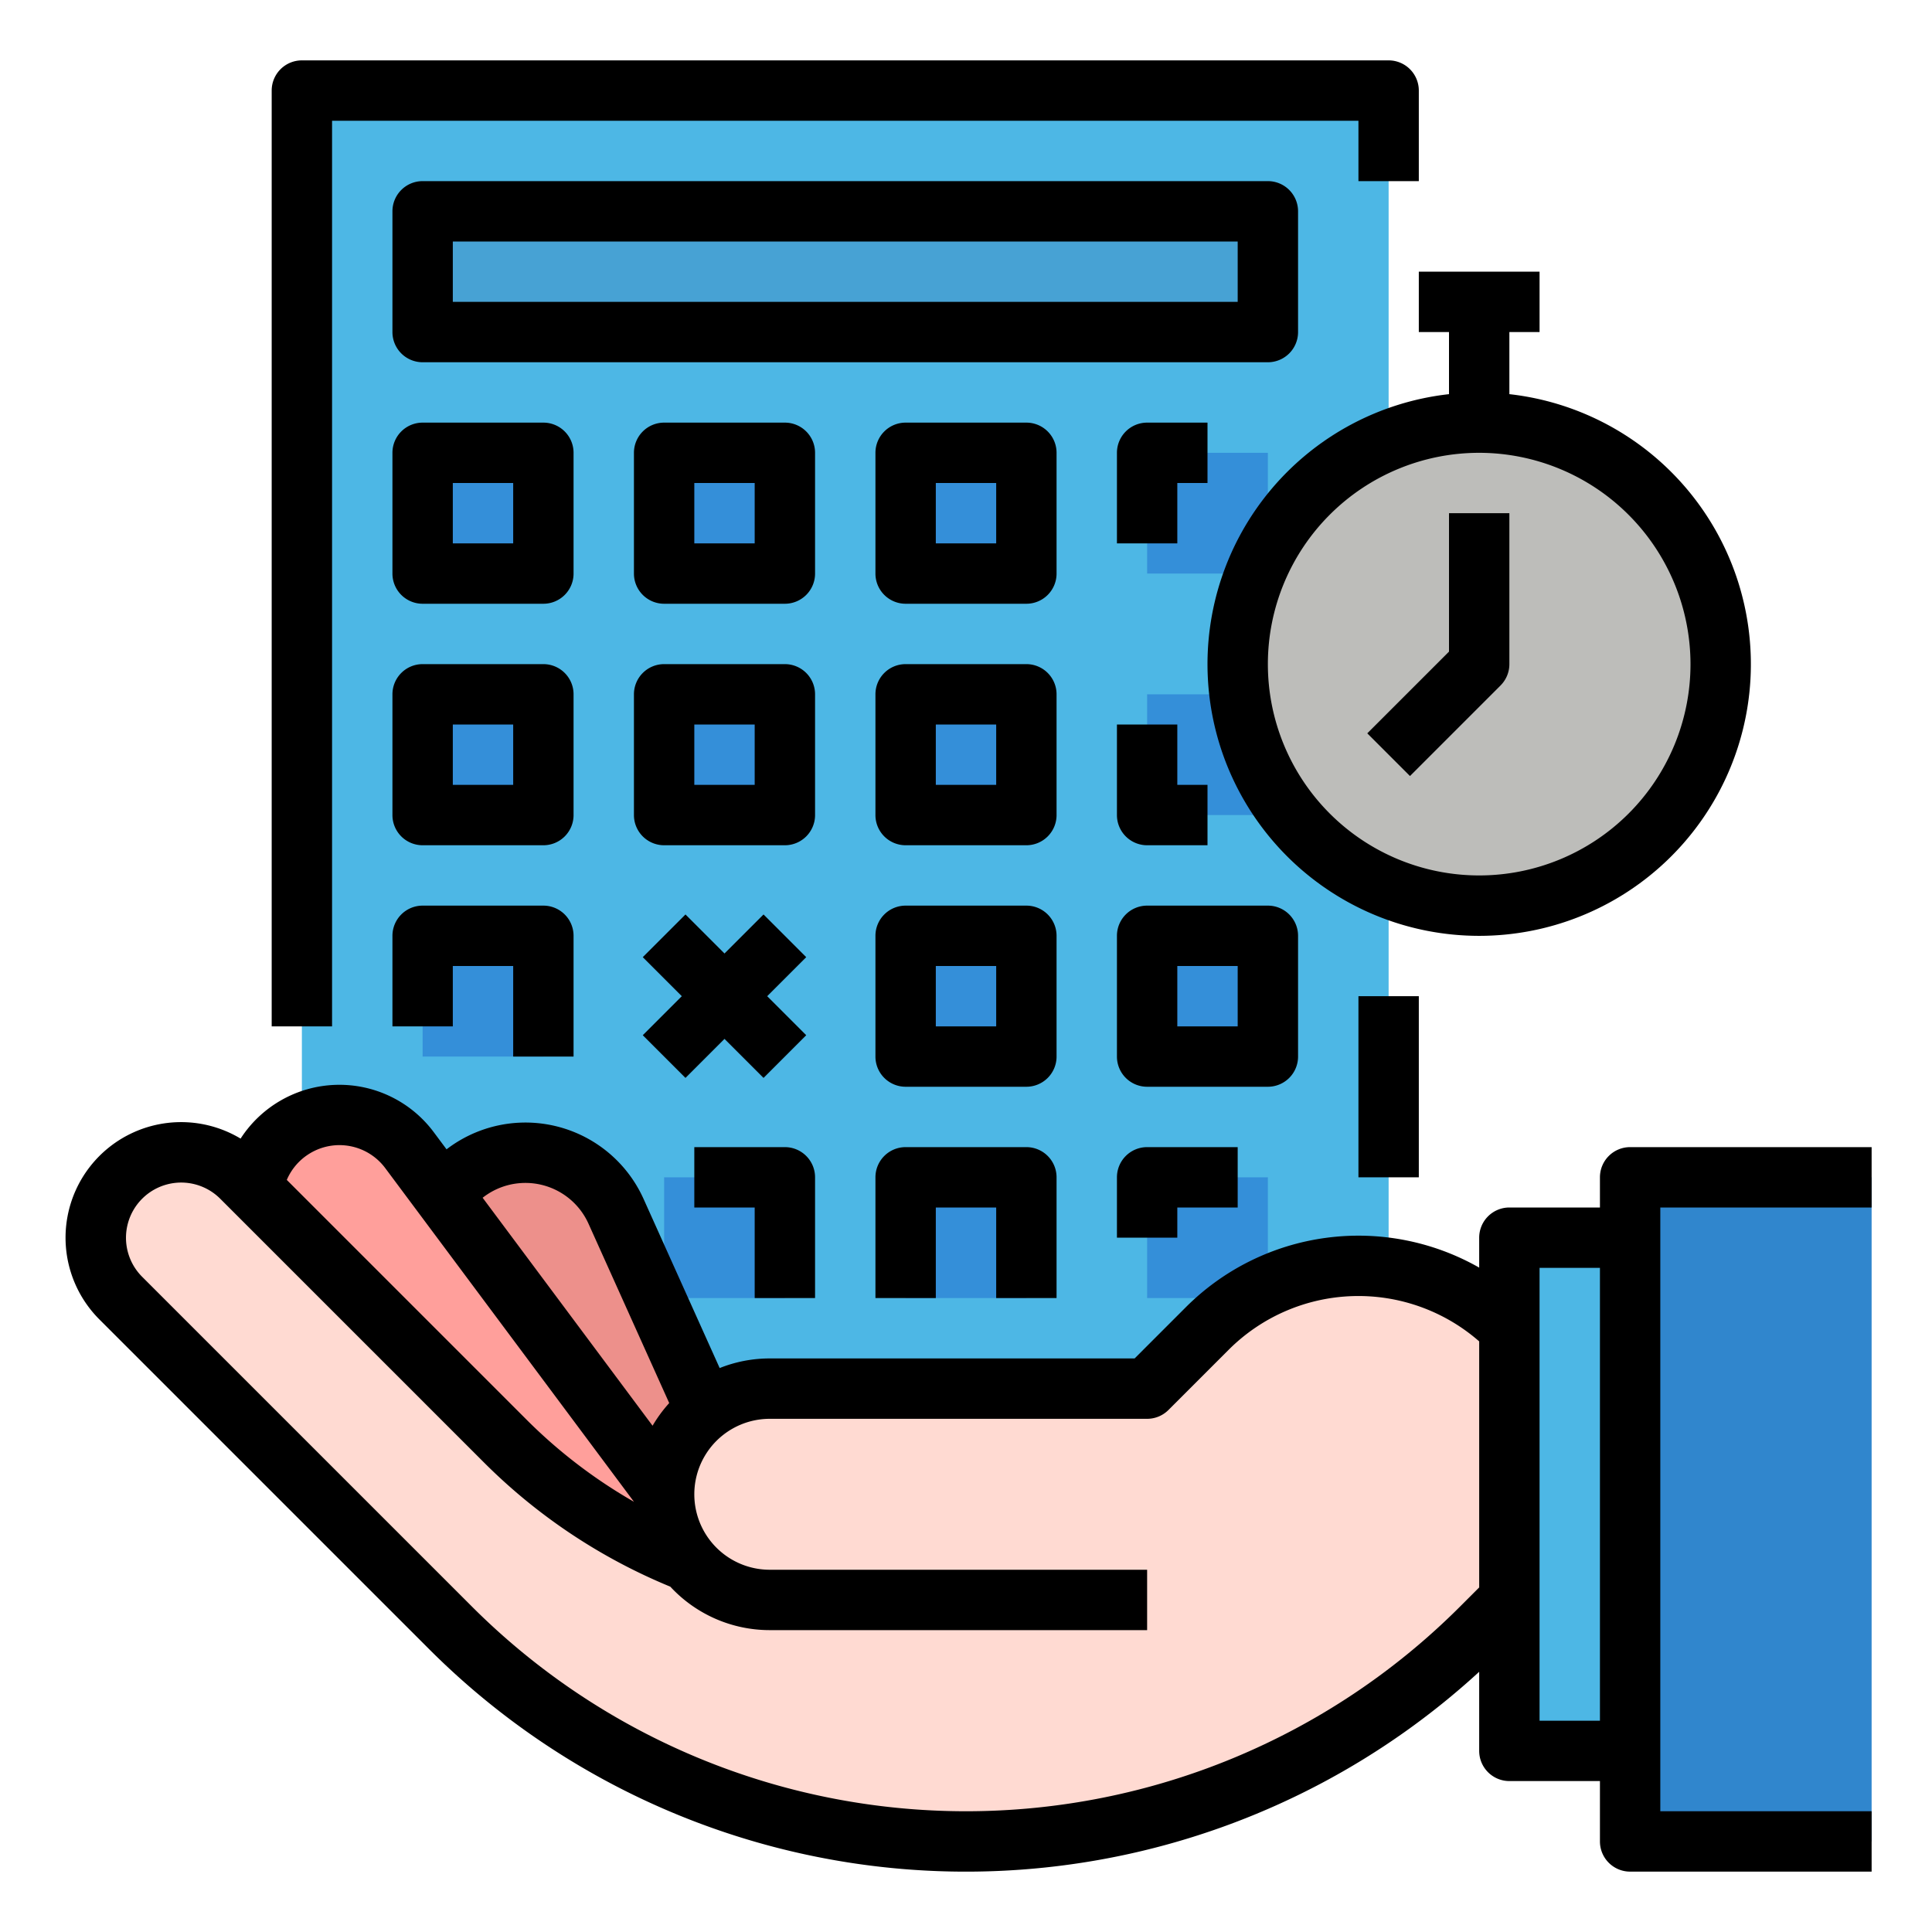
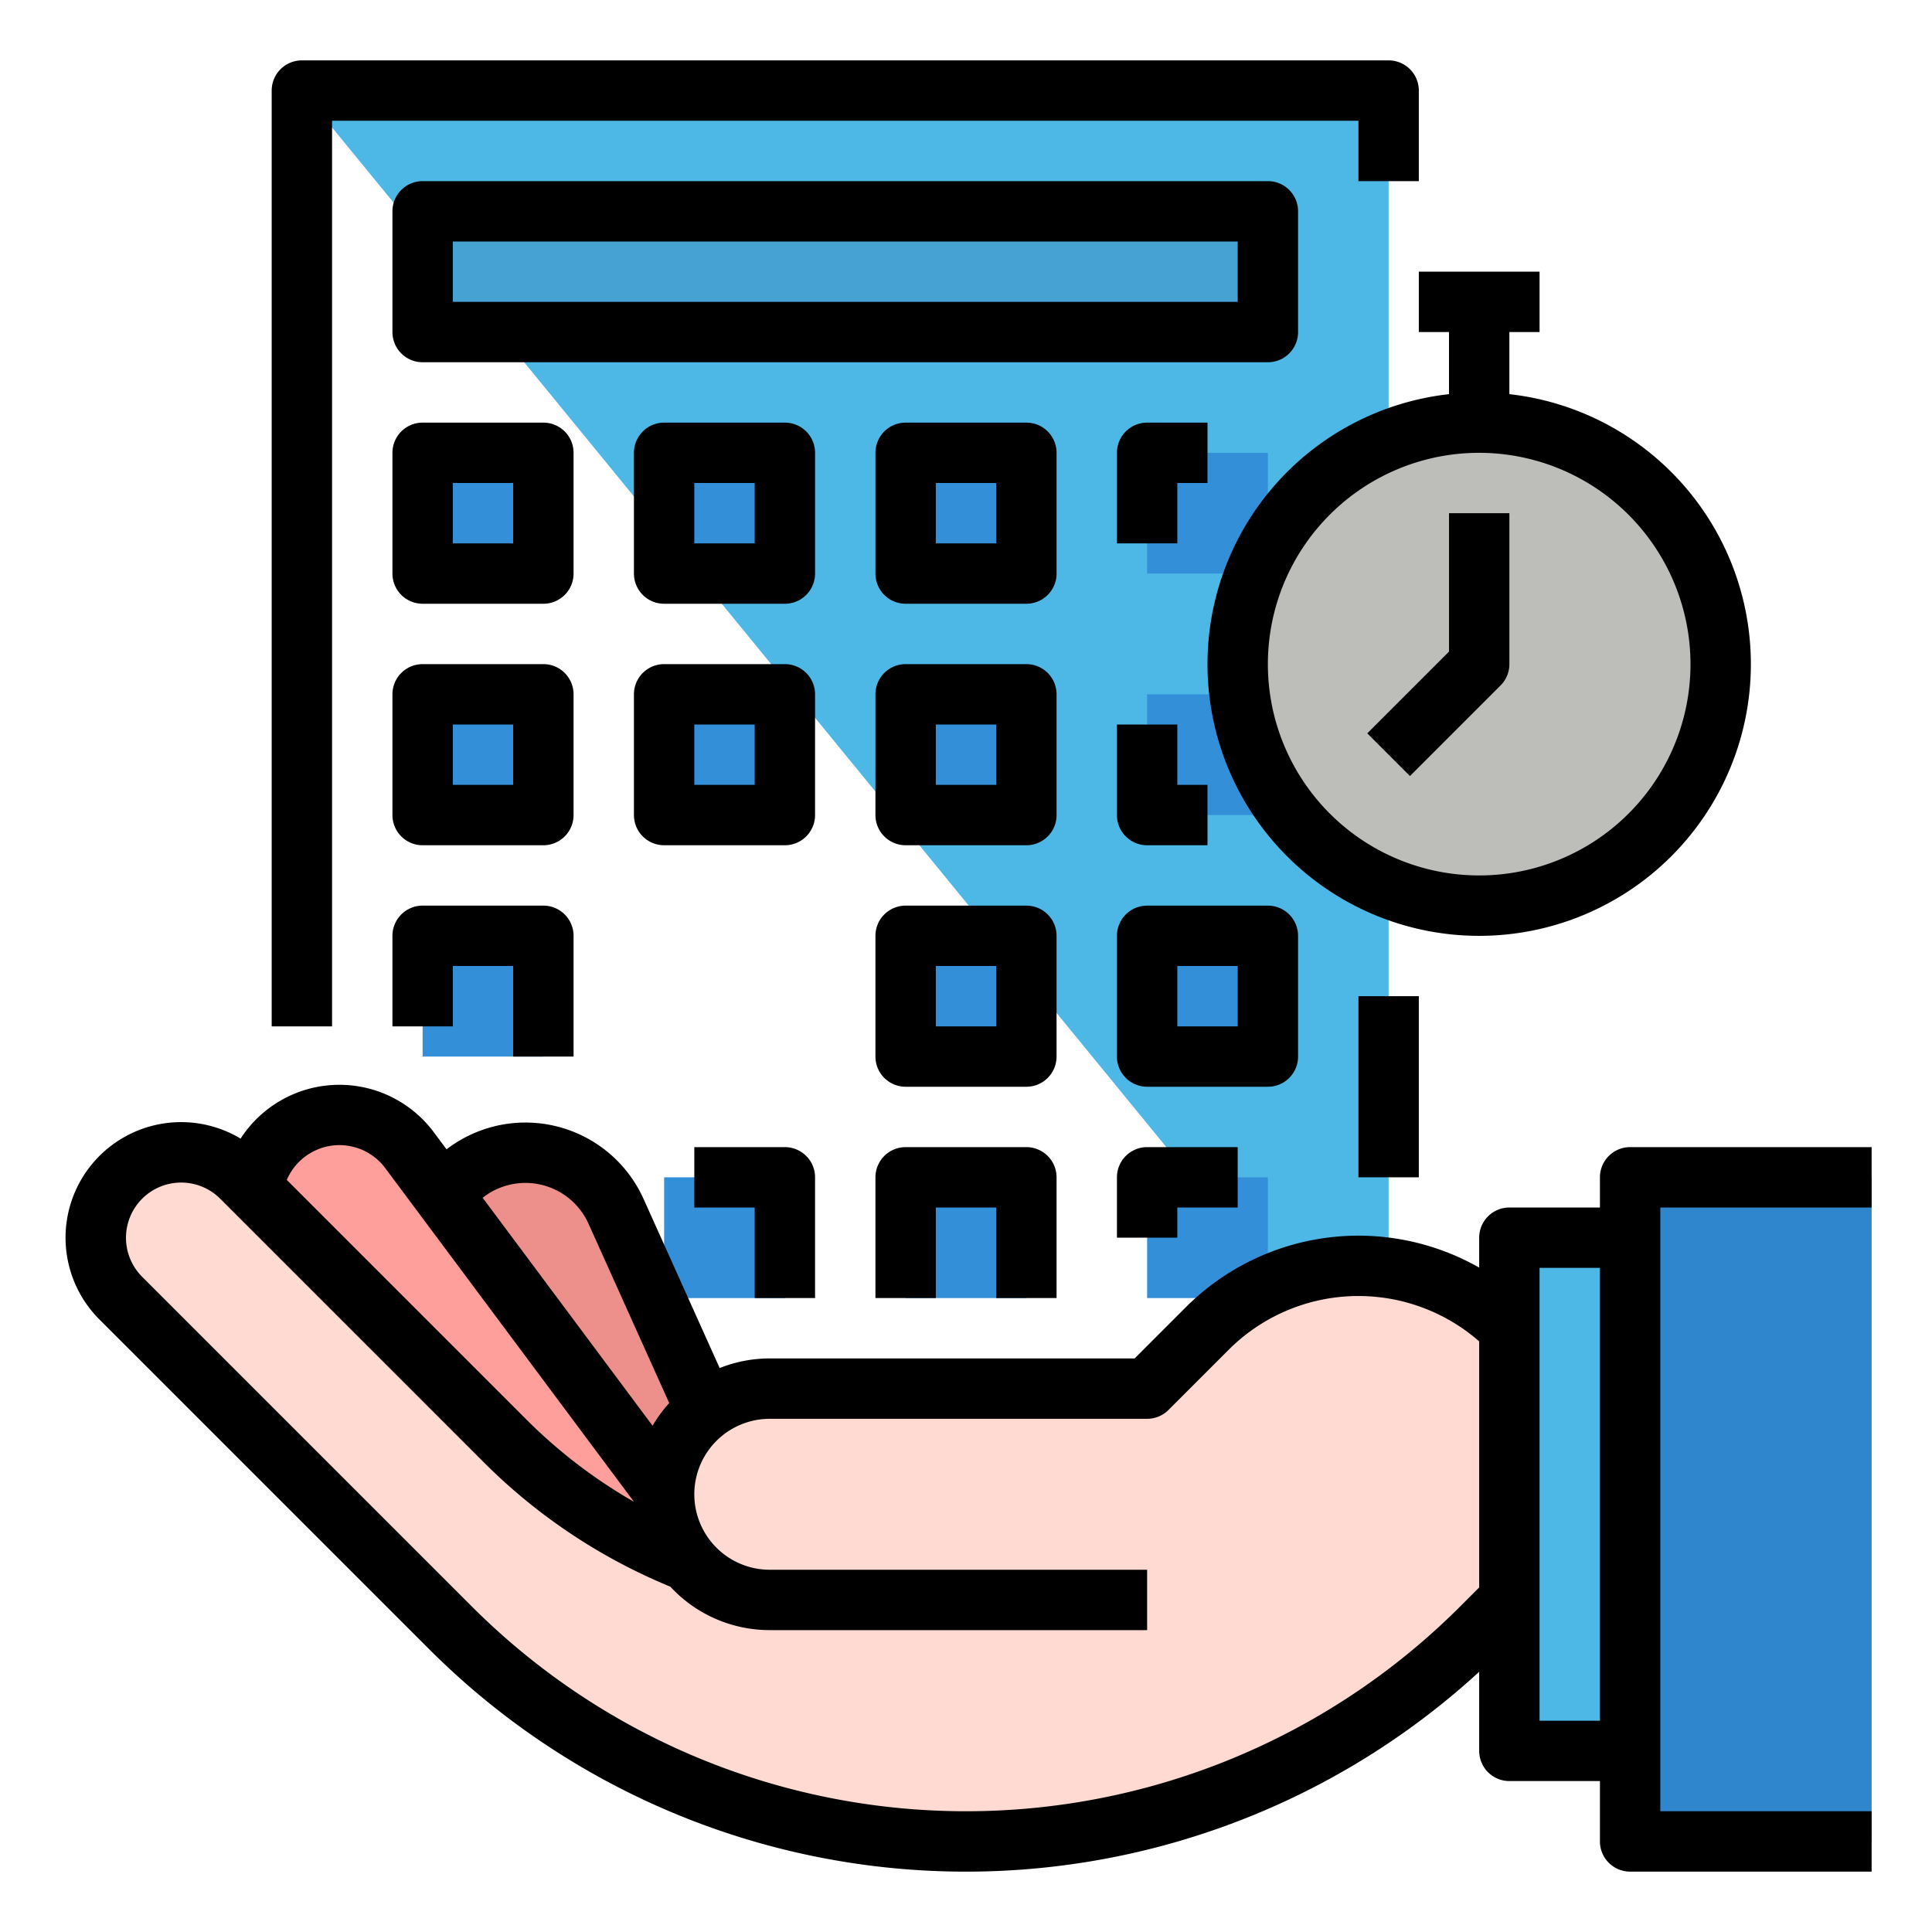
<svg xmlns="http://www.w3.org/2000/svg" height="512" viewBox="0 0 512 512" width="512">
  <g id="Fill_out_line" data-name="Fill out line">
-     <path d="m80 24h288v352h-288z" fill="#4db7e5" />
+     <path d="m80 24h288v352z" fill="#4db7e5" />
    <path d="m112 56h224v32h-224z" fill="#47a2d4" />
    <g fill="#348fd9">
      <path d="m304 248h32v32h-32z" />
      <path d="m304 184h32v32h-32z" />
      <path d="m304 120h32v32h-32z" />
      <path d="m240 184h32v32h-32z" />
      <path d="m240 120h32v32h-32z" />
      <path d="m176 184h32v32h-32z" />
      <path d="m176 120h32v32h-32z" />
      <path d="m112 184h32v32h-32z" />
      <path d="m112 120h32v32h-32z" />
      <path d="m240 248h32v32h-32z" />
      <path d="m112 248h32v32h-32z" />
      <path d="m304 312h32v32h-32z" />
      <path d="m240 312h32v32h-32z" />
      <path d="m176 312h32v32h-32z" />
    </g>
    <circle cx="392" cy="176" fill="#bdbdba" r="64" />
    <path d="m400 328h32v136h-32z" fill="#4db7e5" />
    <path d="m117.54 316.9-5.54 19.1 72 80 8-32-5-10.24-23.74-52.74a26.339 26.339 0 0 0 -45.72-4.12z" fill="#ed908b" />
    <path d="m67.04 315.04 60.96 68.96 56 40v-24s-8-4.43-7.98-4.64v-.01l-58.48-78.45-9.01-12.09a23.192 23.192 0 0 0 -41.49 10.23z" fill="#ff9f9b" />
    <path d="m32 344 87.43 87.43a193.137 193.137 0 0 0 273.14 0l7.43-7.43v-72a56.571 56.571 0 0 0 -80 0l-16 16h-100a27.887 27.887 0 0 0 -17 5.76 27.049 27.049 0 0 0 -2.8 2.44 27.892 27.892 0 0 0 -8.18 19.15v.01c-.02.21-.02.42-.02.64a27.893 27.893 0 0 0 6.37 17.78h-.02a144.029 144.029 0 0 1 -48.53-31.96l-69.82-69.82a22.627 22.627 0 0 0 -32 32z" fill="#ffdad2" />
    <path d="m432 312h64v176h-64z" fill="#3086cd" />
    <path d="m368 16h-288a8 8 0 0 0 -8 8v248h16v-240h272v16h16v-24a8 8 0 0 0 -8-8z" />
    <path d="m344 88v-32a8 8 0 0 0 -8-8h-224a8 8 0 0 0 -8 8v32a8 8 0 0 0 8 8h224a8 8 0 0 0 8-8zm-16-8h-208v-16h208z" />
    <path d="m152 120a8 8 0 0 0 -8-8h-32a8 8 0 0 0 -8 8v32a8 8 0 0 0 8 8h32a8 8 0 0 0 8-8zm-16 24h-16v-16h16z" />
    <path d="m216 120a8 8 0 0 0 -8-8h-32a8 8 0 0 0 -8 8v32a8 8 0 0 0 8 8h32a8 8 0 0 0 8-8zm-16 24h-16v-16h16z" />
    <path d="m280 120a8 8 0 0 0 -8-8h-32a8 8 0 0 0 -8 8v32a8 8 0 0 0 8 8h32a8 8 0 0 0 8-8zm-16 24h-16v-16h16z" />
    <path d="m280 184a8 8 0 0 0 -8-8h-32a8 8 0 0 0 -8 8v32a8 8 0 0 0 8 8h32a8 8 0 0 0 8-8zm-16 24h-16v-16h16z" />
    <path d="m296 192v24a8 8 0 0 0 8 8h16v-16h-8v-16z" />
    <path d="m320 112h-16a8 8 0 0 0 -8 8v24h16v-16h8z" />
    <path d="m152 184a8 8 0 0 0 -8-8h-32a8 8 0 0 0 -8 8v32a8 8 0 0 0 8 8h32a8 8 0 0 0 8-8zm-16 24h-16v-16h16z" />
    <path d="m216 184a8 8 0 0 0 -8-8h-32a8 8 0 0 0 -8 8v32a8 8 0 0 0 8 8h32a8 8 0 0 0 8-8zm-16 24h-16v-16h16z" />
    <path d="m152 280v-32a8 8 0 0 0 -8-8h-32a8 8 0 0 0 -8 8v24h16v-16h16v24z" />
    <path d="m280 248a8 8 0 0 0 -8-8h-32a8 8 0 0 0 -8 8v32a8 8 0 0 0 8 8h32a8 8 0 0 0 8-8zm-16 24h-16v-16h16z" />
    <path d="m344 280v-32a8 8 0 0 0 -8-8h-32a8 8 0 0 0 -8 8v32a8 8 0 0 0 8 8h32a8 8 0 0 0 8-8zm-16-8h-16v-16h16z" />
    <path d="m280 344v-32a8 8 0 0 0 -8-8h-32a8 8 0 0 0 -8 8v32h16v-24h16v24z" />
    <path d="m216 344v-32a8 8 0 0 0 -8-8h-24v16h16v24z" />
    <path d="m312 320h16v-16h-24a8 8 0 0 0 -8 8v16h16z" />
-     <path d="m181.657 285.657 10.343-10.343 10.343 10.343 11.314-11.314-10.343-10.343 10.343-10.343-11.314-11.314-10.343 10.343-10.343-10.343-11.314 11.314 10.343 10.343-10.343 10.343z" />
    <path d="m384 172.687-21.657 21.656 11.314 11.314 24-24a8.002 8.002 0 0 0 2.343-5.657v-40h-16z" />
    <path d="m408 88v-16h-32v16h8v16.455a72 72 0 1 0 16 0v-16.455zm40 88a56 56 0 1 1 -56-56 56.063 56.063 0 0 1 56 56z" />
    <path d="m360 264h16v48h-16z" />
    <path d="m424 312v8h-24a8 8 0 0 0 -8 8v7.93a64.677 64.677 0 0 0 -77.657 10.413l-13.656 13.657h-96.687a35.803 35.803 0 0 0 -13.28 2.549l-20.166-44.816a34.334 34.334 0 0 0 -52.215-13.149l-3.392-4.55a31.177 31.177 0 0 0 -51.187 1.707 30.629 30.629 0 0 0 -37.419 47.92l87.433 87.43a201.11 201.11 0 0 0 278.226 5.95v20.959a8 8 0 0 0 8 8h24v16a8 8 0 0 0 8 8h64v-16h-56v-160h56v-16h-64a8 8 0 0 0 -8 8zm-292.959 3.424a18.336 18.336 0 0 1 24.922 8.876l21.386 47.524a36.181 36.181 0 0 0 -4.411 6.011l-45.033-60.417a18.434 18.434 0 0 1 3.136-1.994zm-48.908-9.773a15.136 15.136 0 0 1 19.986 3.946l65.884 88.391a135.359 135.359 0 0 1 -28.522-21.821l-63.476-63.476a15.129 15.129 0 0 1 6.128-7.04zm304.779 120.123a185.138 185.138 0 0 1 -261.823.003l-87.434-87.43a14.629 14.629 0 0 1 20.689-20.688l69.822 69.822a151.109 151.109 0 0 0 49.475 33.003 35.902 35.902 0 0 0 26.359 11.516h100v-16h-100a20 20 0 0 1 0-40h100a8.002 8.002 0 0 0 5.657-2.343l16-16a48.621 48.621 0 0 1 66.343-2.178v65.206zm21.088 30.227v-120h16v120z" />
  </g>
</svg>